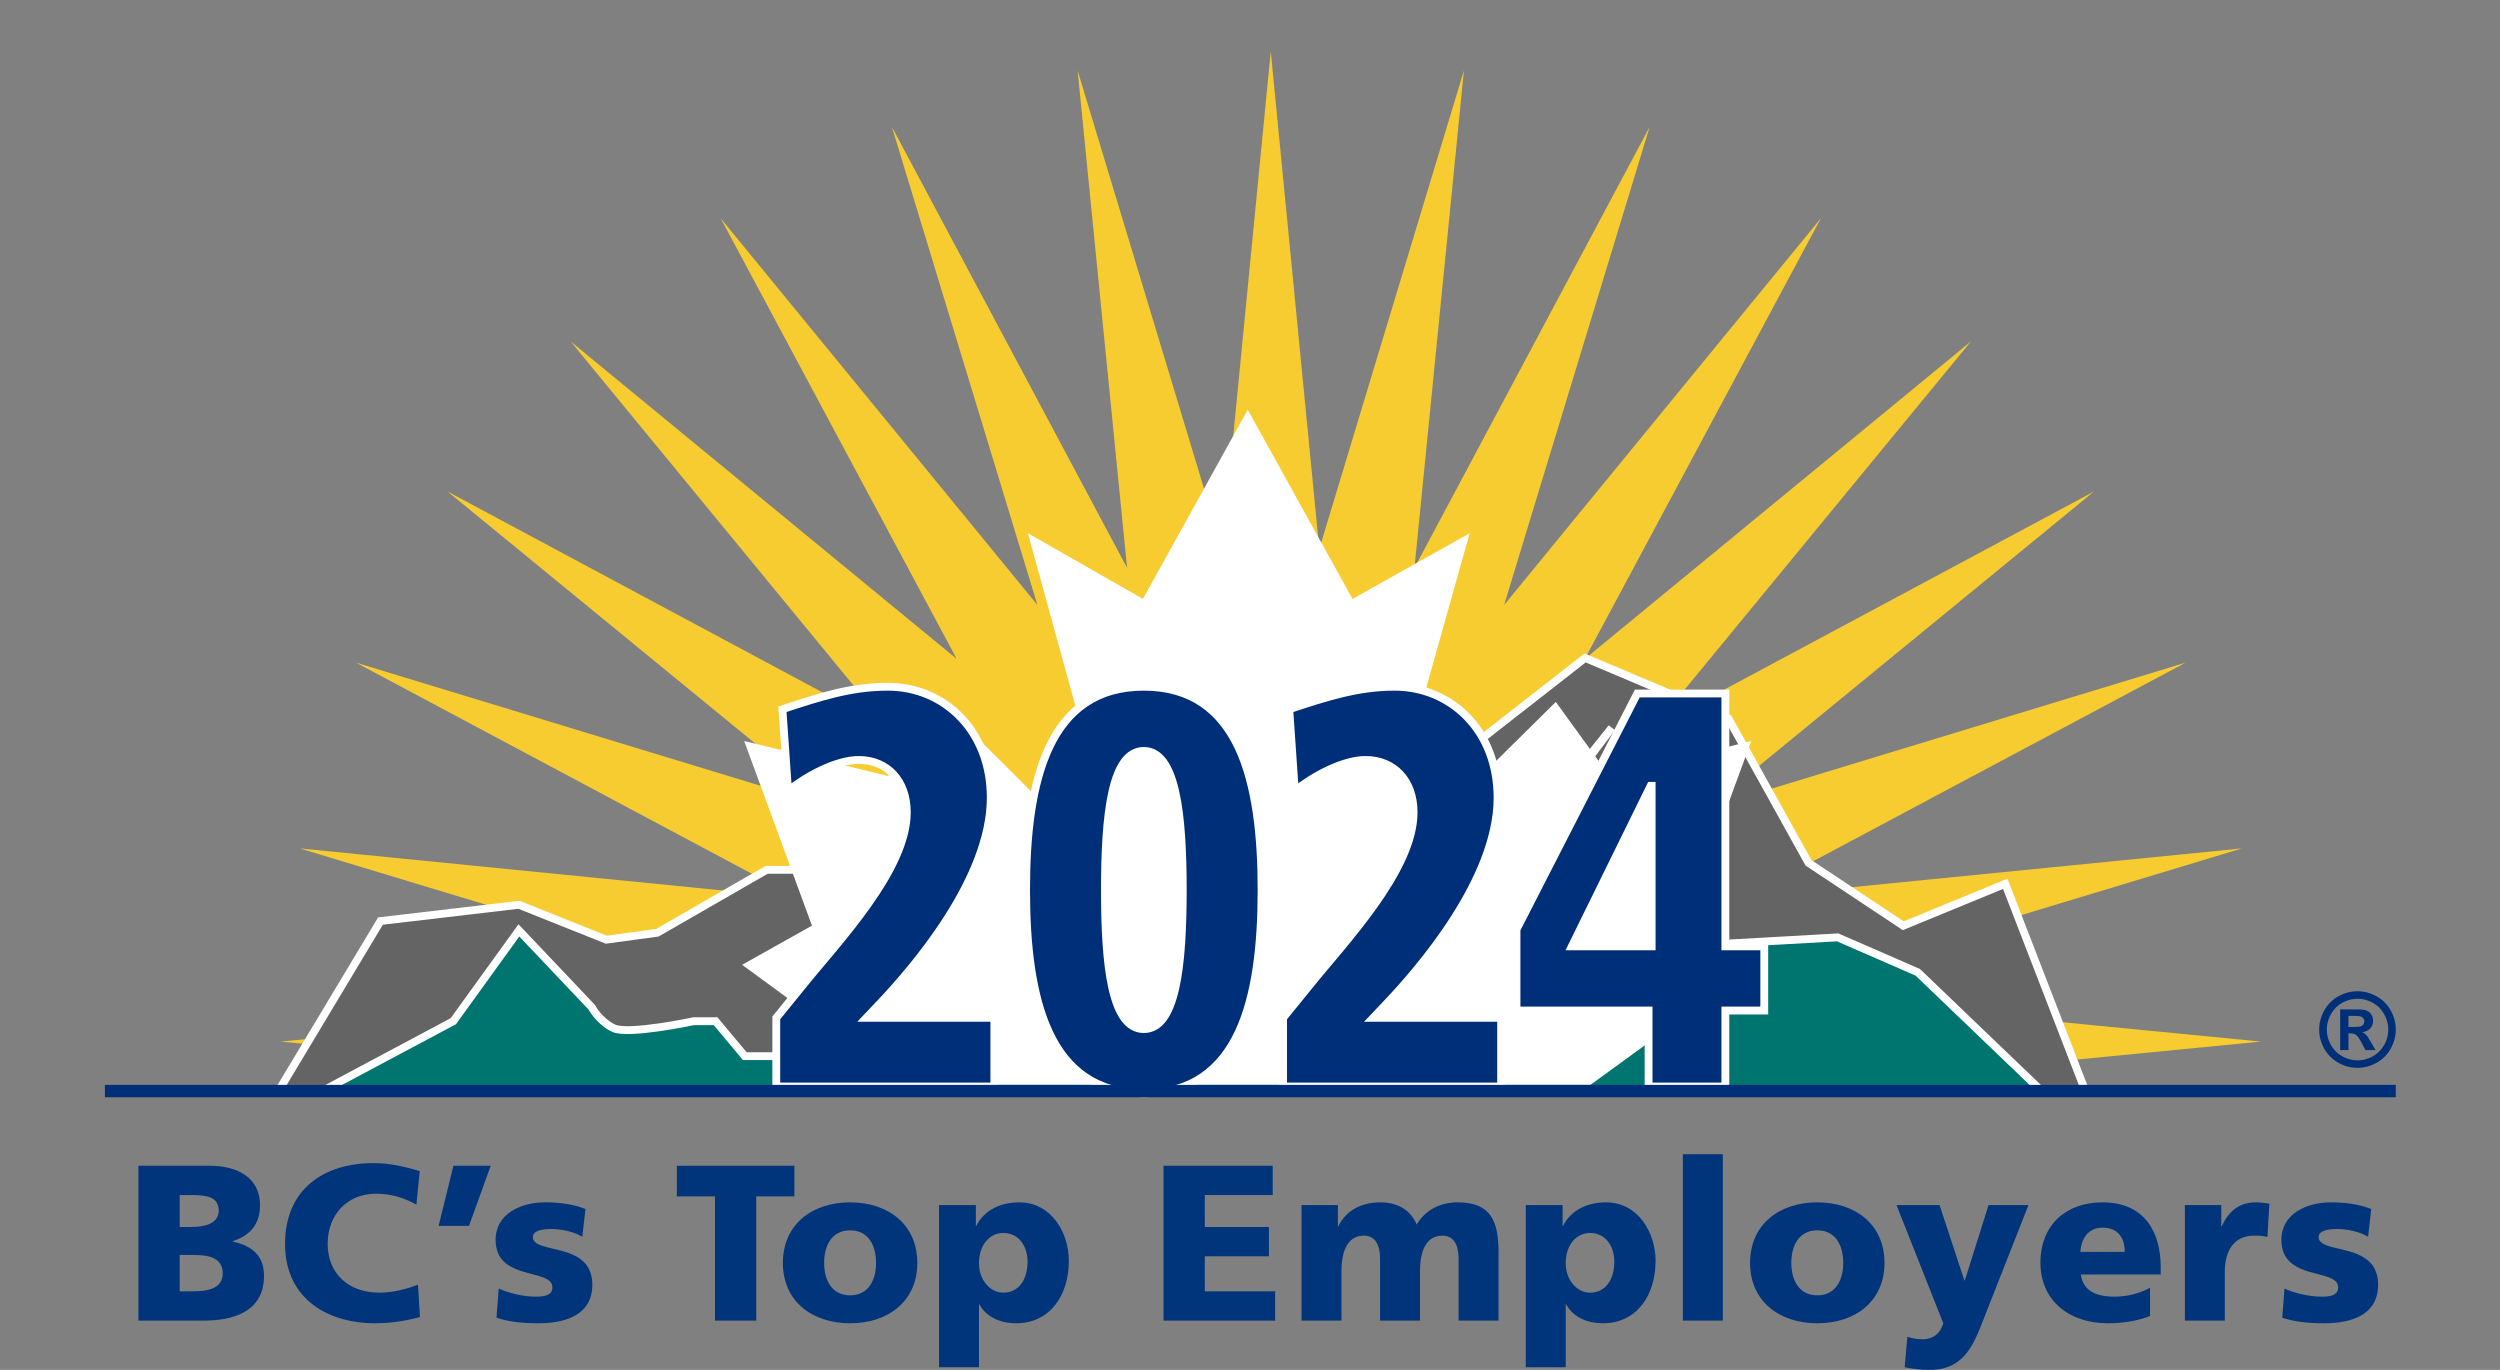
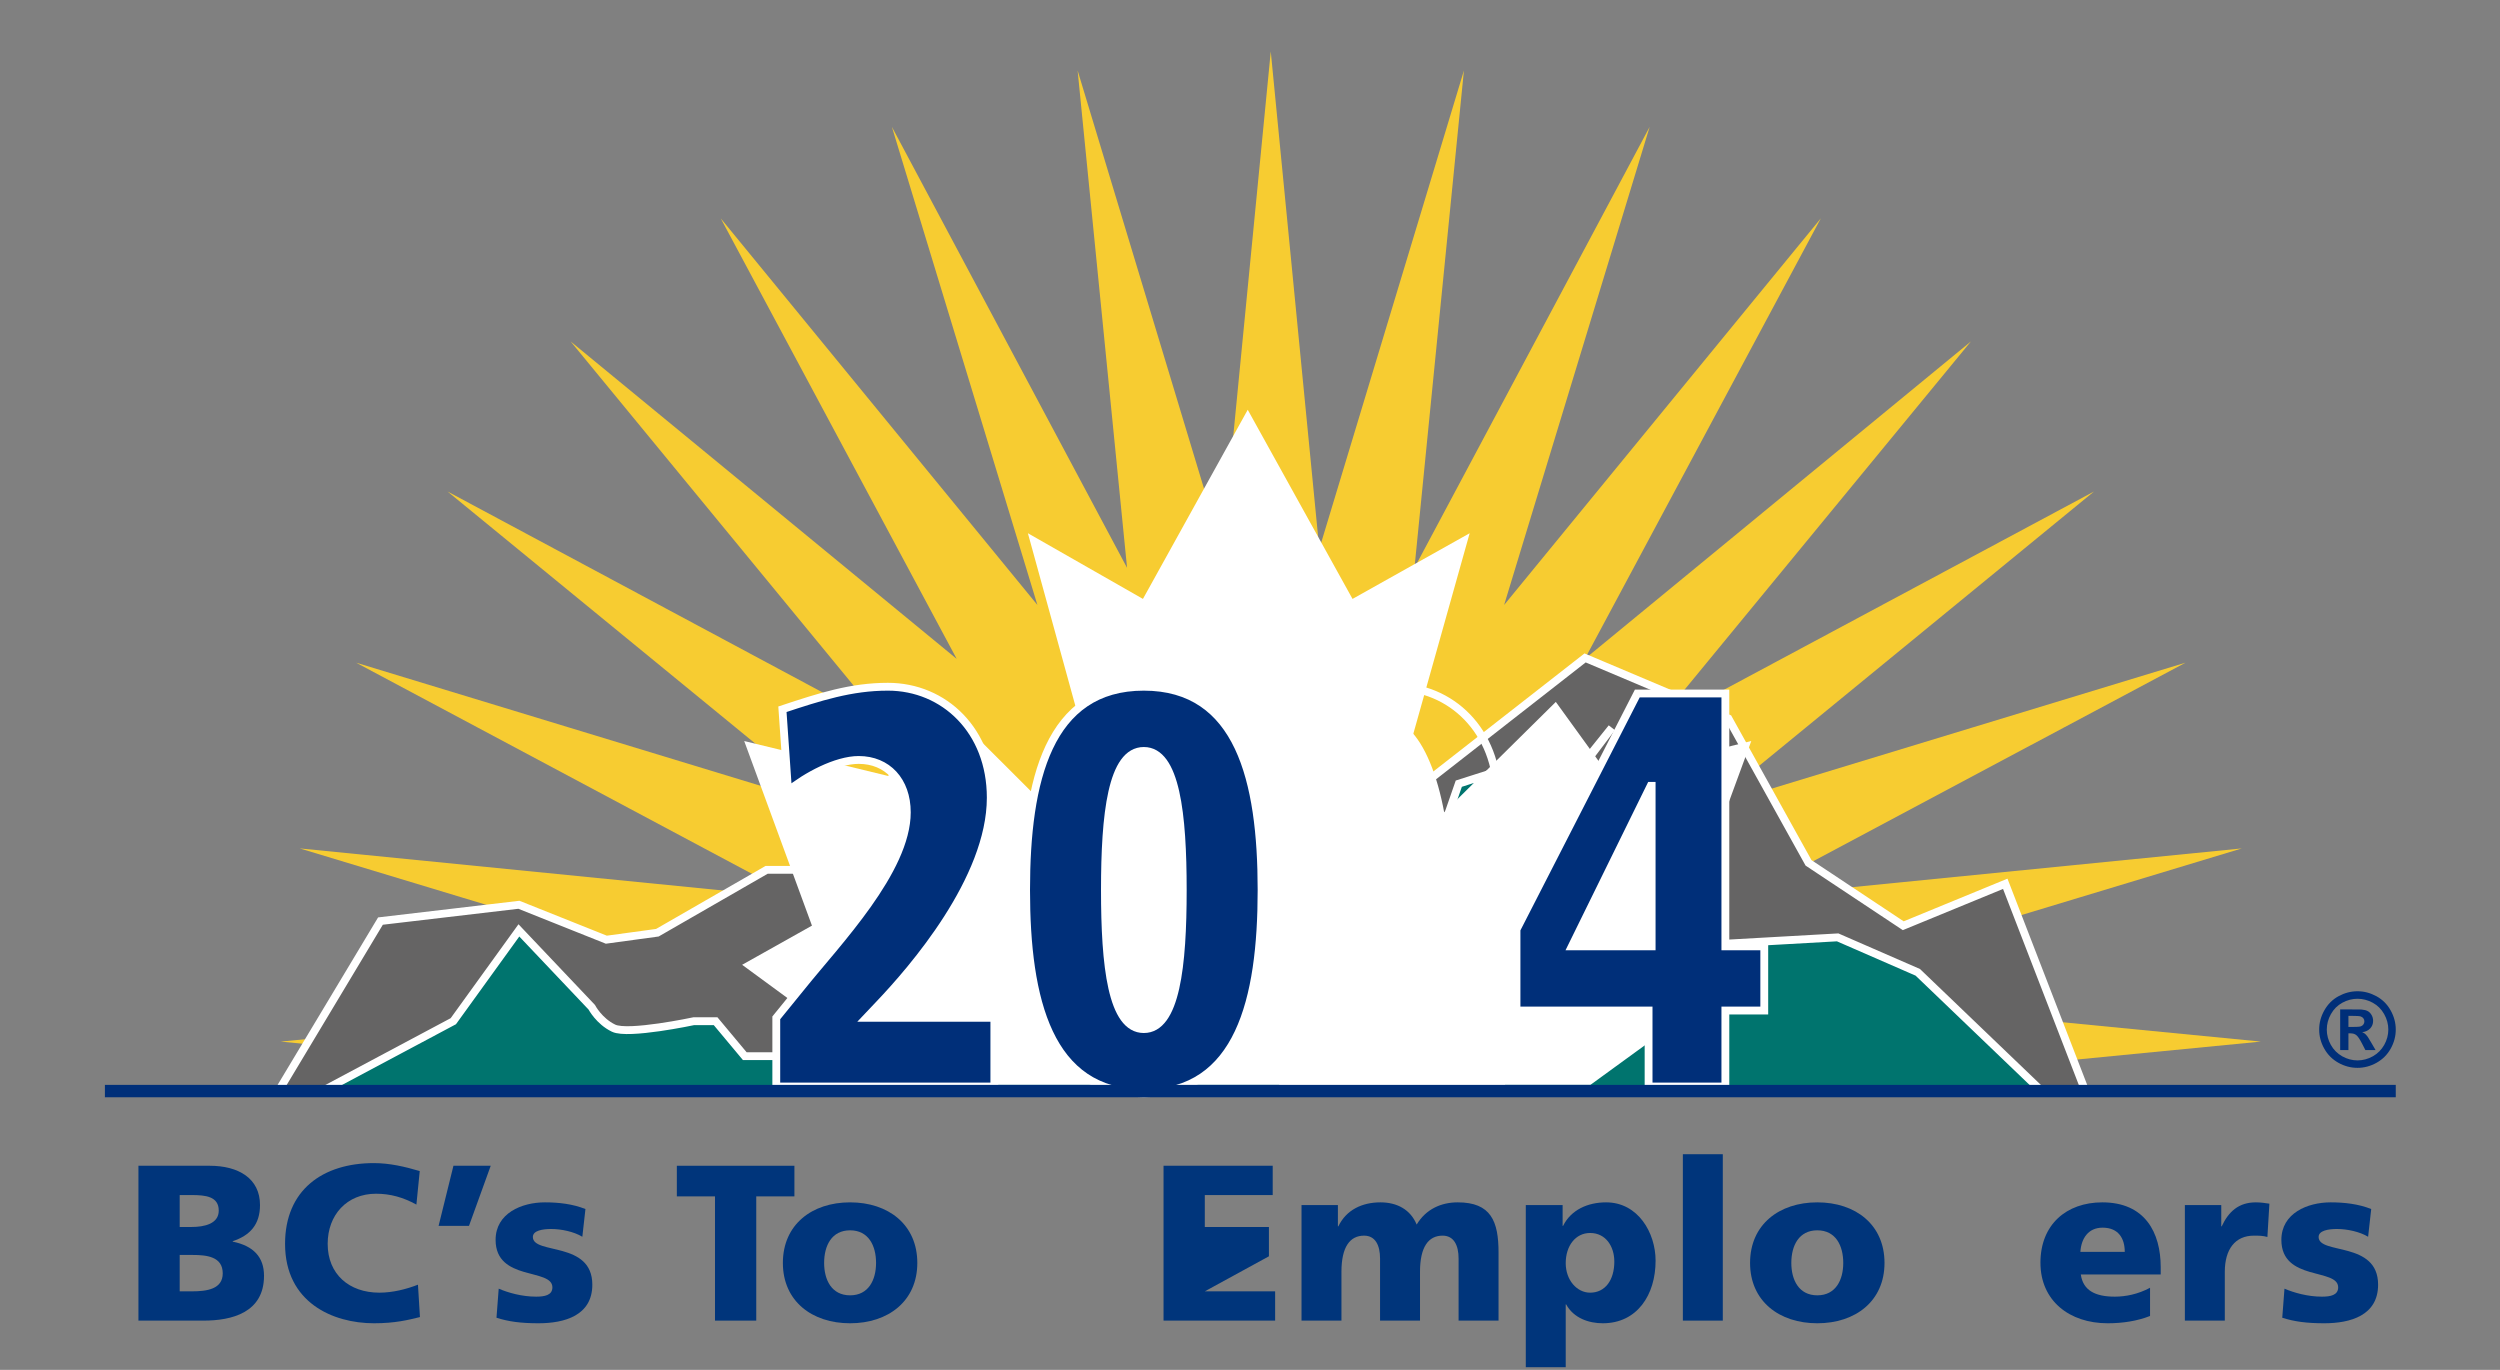
<svg xmlns="http://www.w3.org/2000/svg" width="462.69pt" height="253.53pt" viewBox="0 0 462.69 253.53" version="1.1">
  <rect x="0" y="0" width="462.69" height="253.53" fill="#808080" stroke="none" />
  <g id="surface1">
    <path style=" stroke:none;fill-rule:nonzero;fill:rgb(96.863%,80%,19.215%);fill-opacity:1;" d="M 418.43 192.773 L 326.371 183.793 L 414.91 157.02 L 322.863 166.172 L 404.484 122.645 L 315.988 149.578 L 387.551 90.965 L 306.012 134.645 L 364.762 63.199 L 293.316 121.945 L 336.992 40.41 L 278.375 111.969 L 305.312 23.477 L 261.785 105.094 L 270.938 13.047 L 244.172 101.59 L 235.188 9.527 L 226.207 101.59 L 199.441 13.047 L 208.594 105.094 L 165.066 23.477 L 192 111.969 L 133.387 40.41 L 177.062 121.945 L 105.617 63.199 L 164.363 134.645 L 82.828 90.965 L 154.387 149.578 L 65.895 122.645 L 147.512 166.172 L 55.469 157.02 L 144.008 183.793 L 51.945 192.773 L 142.461 201.598 L 327.922 201.598 L 418.43 192.773 " />
    <path style=" stroke:none;fill-rule:nonzero;fill:rgb(39.607%,39.215%,39.215%);fill-opacity:1;" d="M 70.414 170.469 L 96.035 167.453 L 112.219 173.914 L 121.66 172.625 L 141.887 160.984 L 151.32 160.984 L 159.414 154.52 L 174.246 158.398 L 190.426 154.52 L 201.219 154.52 L 218.746 142.883 L 229.531 145.473 L 249.762 155.816 L 293.363 121.766 L 319.879 132.973 L 334.715 159.691 L 352.246 171.332 L 371.125 163.57 L 385.953 201.934 L 51.535 201.934 L 70.414 170.469 " />
    <path style="fill:none;stroke-width:14.506;stroke-linecap:butt;stroke-linejoin:miter;stroke:rgb(100%,100%,100%);stroke-opacity:1;stroke-miterlimit:4;" d="M 704.141 830.612 L 960.352 860.769 L 1122.188 796.159 L 1216.602 809.05 L 1418.867 925.456 L 1513.203 925.456 L 1594.141 990.105 L 1742.461 951.316 L 1904.258 990.105 L 2012.188 990.105 L 2187.461 1106.472 L 2295.312 1080.573 L 2497.617 977.136 L 2933.633 1317.644 L 3198.789 1205.573 L 3347.148 938.386 L 3522.461 821.98 L 3711.25 899.597 L 3859.531 515.964 L 515.352 515.964 Z M 704.141 830.612 " transform="matrix(0.1,0,0,-0.1,0,253.53)" />
    <path style=" stroke:none;fill-rule:nonzero;fill:rgb(0%,45.49%,43.137%);fill-opacity:1;" d="M 128.398 189 L 132.441 189 L 137.84 195.469 L 144.582 195.469 L 156.719 192.875 L 168.852 179.953 L 168.852 173.484 L 171.547 173.484 L 163.461 163.145 L 163.461 156.68 L 178.293 173.484 L 180.988 164.434 L 185.035 169.605 L 198.52 168.316 L 205.262 151.508 L 209.305 150.215 L 216.047 163.145 L 228.184 169.605 L 233.574 160.555 L 228.184 157.969 L 226.84 151.508 L 222.793 150.215 L 218.746 145.039 L 247.062 156.68 L 247.062 163.145 C 247.062 163.145 253.805 156.68 256.504 156.68 C 259.199 156.68 260.547 154.09 260.547 154.09 L 265.945 156.68 L 269.988 145.039 L 274.031 143.746 C 274.031 143.746 271.332 150.215 272.684 151.508 C 274.031 152.801 284.82 151.508 284.82 151.508 L 298.305 134.695 L 269.988 172.191 L 272.684 182.539 L 276.73 181.242 L 280.773 172.191 L 290.215 167.02 L 296.957 164.434 L 299.652 147.629 L 310.445 137.277 L 310.445 145.039 L 305.047 147.629 L 303.695 161.848 L 318.086 158.832 L 317.18 174.777 L 340.105 173.484 L 354.938 179.953 L 377.859 201.934 L 59.629 201.934 L 83.898 189 L 96.035 172.191 L 109.52 186.418 C 109.52 186.418 110.867 189 113.566 190.293 C 116.262 191.586 128.398 189 128.398 189 " />
    <path style="fill:none;stroke-width:14.506;stroke-linecap:butt;stroke-linejoin:miter;stroke:rgb(100%,100%,100%);stroke-opacity:1;stroke-miterlimit:4;" d="M 1283.984 645.3 L 1324.414 645.3 L 1378.398 580.612 L 1445.82 580.612 L 1567.188 606.55 L 1688.516 735.769 L 1688.516 800.456 L 1715.469 800.456 L 1634.609 903.855 L 1634.609 968.503 L 1782.93 800.456 L 1809.883 890.964 L 1850.352 839.245 L 1985.195 852.136 L 2052.617 1020.222 L 2093.047 1033.152 L 2160.469 903.855 L 2281.836 839.245 L 2335.742 929.753 L 2281.836 955.612 L 2268.398 1020.222 L 2227.93 1033.152 L 2187.461 1084.909 L 2470.625 968.503 L 2470.625 903.855 C 2470.625 903.855 2538.047 968.503 2565.039 968.503 C 2591.992 968.503 2605.469 994.402 2605.469 994.402 L 2659.453 968.503 L 2699.883 1084.909 L 2740.312 1097.839 C 2740.312 1097.839 2713.32 1033.152 2726.836 1020.222 C 2740.312 1007.292 2848.203 1020.222 2848.203 1020.222 L 2983.047 1188.347 L 2699.883 813.386 L 2726.836 709.909 L 2767.305 722.878 L 2807.734 813.386 L 2902.148 865.105 L 2969.57 890.964 L 2996.523 1059.011 L 3104.453 1162.527 L 3104.453 1084.909 L 3050.469 1059.011 L 3036.953 916.823 L 3180.859 946.98 L 3171.797 787.527 L 3401.055 800.456 L 3549.375 735.769 L 3778.594 515.964 L 596.289 515.964 L 838.984 645.3 L 960.352 813.386 L 1095.195 671.12 C 1095.195 671.12 1108.672 645.3 1135.664 632.37 C 1162.617 619.441 1283.984 645.3 1283.984 645.3 Z M 1283.984 645.3 " transform="matrix(0.1,0,0,-0.1,0,253.53)" />
    <path style=" stroke:none;fill-rule:nonzero;fill:rgb(100%,100%,100%);fill-opacity:1;" d="M 324.895 178.562 L 311.574 171.312 L 324.117 137.148 L 297.863 143.613 L 287.945 129.906 L 253.723 163.738 L 272 98.688 L 250.32 110.844 L 230.926 75.836 L 211.531 110.844 L 190.238 98.688 L 208.129 163.738 L 174.246 129.906 L 164.379 143.613 L 137.734 137.148 L 150.273 171.312 L 137.348 178.562 L 167.652 200.785 L 294.348 200.785 L 324.895 178.562 " />
    <path style=" stroke:none;fill-rule:nonzero;fill:rgb(100%,100%,100%);fill-opacity:1;" d="M 221.418 163.719 C 221.418 180.582 216.223 194.258 209.809 194.258 C 203.398 194.258 198.203 180.582 198.203 163.719 C 198.203 146.848 203.398 133.172 209.809 133.172 C 216.223 133.172 221.418 146.848 221.418 163.719 " />
    <path style=" stroke:none;fill-rule:nonzero;fill:rgb(100%,100%,100%);fill-opacity:1;" d="M 268.453 163.719 C 268.453 180.582 263.258 194.258 256.848 194.258 C 250.438 194.258 245.242 180.582 245.242 163.719 C 245.242 146.848 250.438 133.172 256.848 133.172 C 263.258 133.172 268.453 146.848 268.453 163.719 " />
    <path style=" stroke:none;fill-rule:nonzero;fill:rgb(0%,18.431%,47.45%);fill-opacity:1;" d="M 143.672 188.379 L 148.504 182.438 C 154.945 174.414 167.828 161.074 167.828 150.34 C 167.828 144.504 164.23 140.648 158.926 140.648 C 154.758 140.648 149.164 143.668 145.852 146.379 L 144.809 131.266 C 151.723 128.977 157.504 127.098 164.324 127.098 C 174.746 127.098 183.367 135.227 183.367 147.629 C 183.367 162.742 168.871 179.414 162.715 185.875 L 160.344 188.379 L 184.031 188.379 L 184.031 201.094 L 143.672 201.094 L 143.672 188.379 " />
    <path style=" stroke:none;fill-rule:nonzero;fill:rgb(0%,18.431%,47.45%);fill-opacity:1;" d="M 211.695 190.461 C 217.664 190.461 218.898 178.688 218.898 164.723 C 218.898 150.758 217.664 138.98 211.695 138.98 C 205.727 138.98 204.496 150.758 204.496 164.723 C 204.496 178.688 205.727 190.461 211.695 190.461 Z M 211.695 127.098 C 229.316 127.098 233.488 144.398 233.488 164.723 C 233.488 185.043 229.316 202.344 211.695 202.344 C 194.074 202.344 189.906 185.043 189.906 164.723 C 189.906 144.398 194.074 127.098 211.695 127.098 " />
-     <path style=" stroke:none;fill-rule:nonzero;fill:rgb(0%,18.431%,47.45%);fill-opacity:1;" d="M 237.469 188.379 L 242.301 182.438 C 248.742 174.414 261.625 161.074 261.625 150.34 C 261.625 144.504 258.027 140.648 252.719 140.648 C 248.551 140.648 242.961 143.668 239.645 146.379 L 238.605 131.266 C 245.52 128.977 251.301 127.098 258.121 127.098 C 268.543 127.098 277.164 135.227 277.164 147.629 C 277.164 162.742 262.668 179.414 256.512 185.875 L 254.141 188.379 L 277.824 188.379 L 277.824 201.094 L 237.469 201.094 L 237.469 188.379 " />
    <path style=" stroke:none;fill-rule:nonzero;fill:rgb(0%,18.431%,47.45%);fill-opacity:1;" d="M 305.68 145.441 L 305.492 145.441 L 290.902 175.145 L 305.68 175.145 Z M 280.668 172.016 L 303.027 128.348 L 319.324 128.348 L 319.324 175.145 L 326.523 175.145 L 326.523 187.023 L 319.324 187.023 L 319.324 201.094 L 305.113 201.094 L 305.113 187.023 L 280.668 187.023 L 280.668 172.016 " />
-     <path style="fill:none;stroke-width:5;stroke-linecap:butt;stroke-linejoin:miter;stroke:rgb(100%,100%,100%);stroke-opacity:1;stroke-miterlimit:4;" d="M 1436.719 651.511 L 1485.039 710.925 C 1549.453 791.159 1678.281 924.558 1678.281 1031.902 C 1678.281 1090.261 1642.305 1128.816 1589.258 1128.816 C 1547.578 1128.816 1491.641 1098.62 1458.516 1071.511 L 1448.086 1222.644 C 1517.227 1245.534 1575.039 1264.323 1643.242 1264.323 C 1747.461 1264.323 1833.672 1183.034 1833.672 1059.011 C 1833.672 907.878 1688.711 741.159 1627.148 676.55 L 1603.438 651.511 L 1840.312 651.511 L 1840.312 524.362 L 1436.719 524.362 Z M 1436.719 651.511 " transform="matrix(0.1,0,0,-0.1,0,253.53)" />
    <path style="fill:none;stroke-width:5;stroke-linecap:butt;stroke-linejoin:miter;stroke:rgb(100%,100%,100%);stroke-opacity:1;stroke-miterlimit:4;" d="M 2116.953 630.691 C 2176.641 630.691 2188.984 748.425 2188.984 888.073 C 2188.984 1027.722 2176.641 1145.495 2116.953 1145.495 C 2057.266 1145.495 2044.961 1027.722 2044.961 888.073 C 2044.961 748.425 2057.266 630.691 2116.953 630.691 Z M 2116.953 1264.323 C 2293.164 1264.323 2334.883 1091.316 2334.883 888.073 C 2334.883 684.87 2293.164 511.863 2116.953 511.863 C 1940.742 511.863 1899.062 684.87 1899.062 888.073 C 1899.062 1091.316 1940.742 1264.323 2116.953 1264.323 Z M 2116.953 1264.323 " transform="matrix(0.1,0,0,-0.1,0,253.53)" />
-     <path style="fill:none;stroke-width:5;stroke-linecap:butt;stroke-linejoin:miter;stroke:rgb(100%,100%,100%);stroke-opacity:1;stroke-miterlimit:4;" d="M 2374.688 651.511 L 2423.008 710.925 C 2487.422 791.159 2616.25 924.558 2616.25 1031.902 C 2616.25 1090.261 2580.273 1128.816 2527.188 1128.816 C 2485.508 1128.816 2429.609 1098.62 2396.445 1071.511 L 2386.055 1222.644 C 2455.195 1245.534 2513.008 1264.323 2581.211 1264.323 C 2685.43 1264.323 2771.641 1183.034 2771.641 1059.011 C 2771.641 907.878 2626.68 741.159 2565.117 676.55 L 2541.406 651.511 L 2778.242 651.511 L 2778.242 524.362 L 2374.688 524.362 Z M 2374.688 651.511 " transform="matrix(0.1,0,0,-0.1,0,253.53)" />
    <path style="fill:none;stroke-width:5;stroke-linecap:butt;stroke-linejoin:miter;stroke:rgb(100%,100%,100%);stroke-opacity:1;stroke-miterlimit:4;" d="M 3056.797 1080.886 L 3054.922 1080.886 L 2909.023 783.855 L 3056.797 783.855 Z M 2806.68 815.144 L 3030.273 1251.823 L 3193.242 1251.823 L 3193.242 783.855 L 3265.234 783.855 L 3265.234 665.066 L 3193.242 665.066 L 3193.242 524.362 L 3051.133 524.362 L 3051.133 665.066 L 2806.68 665.066 Z M 2806.68 815.144 " transform="matrix(0.1,0,0,-0.1,0,253.53)" />
    <path style="fill:none;stroke-width:14.507;stroke-linecap:butt;stroke-linejoin:miter;stroke:rgb(100%,100%,100%);stroke-opacity:1;stroke-miterlimit:4;" d="M 1436.719 651.511 L 1485.039 710.925 C 1549.453 791.159 1678.281 924.558 1678.281 1031.902 C 1678.281 1090.261 1642.305 1128.816 1589.258 1128.816 C 1547.578 1128.816 1491.641 1098.62 1458.516 1071.511 L 1448.086 1222.644 C 1517.227 1245.534 1575.039 1264.323 1643.242 1264.323 C 1747.461 1264.323 1833.672 1183.034 1833.672 1059.011 C 1833.672 907.878 1688.711 741.159 1627.148 676.55 L 1603.438 651.511 L 1840.312 651.511 L 1840.312 524.362 L 1436.719 524.362 Z M 1436.719 651.511 " transform="matrix(0.1,0,0,-0.1,0,253.53)" />
    <path style="fill:none;stroke-width:14.507;stroke-linecap:butt;stroke-linejoin:miter;stroke:rgb(100%,100%,100%);stroke-opacity:1;stroke-miterlimit:4;" d="M 2116.953 630.691 C 2176.641 630.691 2188.984 748.425 2188.984 888.073 C 2188.984 1027.722 2176.641 1145.495 2116.953 1145.495 C 2057.266 1145.495 2044.961 1027.722 2044.961 888.073 C 2044.961 748.425 2057.266 630.691 2116.953 630.691 Z M 2116.953 1264.323 C 2293.164 1264.323 2334.883 1091.316 2334.883 888.073 C 2334.883 684.87 2293.164 511.863 2116.953 511.863 C 1940.742 511.863 1899.062 684.87 1899.062 888.073 C 1899.062 1091.316 1940.742 1264.323 2116.953 1264.323 Z M 2116.953 1264.323 " transform="matrix(0.1,0,0,-0.1,0,253.53)" />
    <path style="fill:none;stroke-width:14.507;stroke-linecap:butt;stroke-linejoin:miter;stroke:rgb(100%,100%,100%);stroke-opacity:1;stroke-miterlimit:4;" d="M 2374.688 651.511 L 2423.008 710.925 C 2487.422 791.159 2616.25 924.558 2616.25 1031.902 C 2616.25 1090.261 2580.273 1128.816 2527.188 1128.816 C 2485.508 1128.816 2429.609 1098.62 2396.445 1071.511 L 2386.055 1222.644 C 2455.195 1245.534 2513.008 1264.323 2581.211 1264.323 C 2685.43 1264.323 2771.641 1183.034 2771.641 1059.011 C 2771.641 907.878 2626.68 741.159 2565.117 676.55 L 2541.406 651.511 L 2778.242 651.511 L 2778.242 524.362 L 2374.688 524.362 Z M 2374.688 651.511 " transform="matrix(0.1,0,0,-0.1,0,253.53)" />
    <path style="fill:none;stroke-width:14.507;stroke-linecap:butt;stroke-linejoin:miter;stroke:rgb(100%,100%,100%);stroke-opacity:1;stroke-miterlimit:4;" d="M 3056.797 1080.886 L 3054.922 1080.886 L 2909.023 783.855 L 3056.797 783.855 Z M 2806.68 815.144 L 3030.273 1251.823 L 3193.242 1251.823 L 3193.242 783.855 L 3265.234 783.855 L 3265.234 665.066 L 3193.242 665.066 L 3193.242 524.362 L 3051.133 524.362 L 3051.133 665.066 L 2806.68 665.066 Z M 2806.68 815.144 " transform="matrix(0.1,0,0,-0.1,0,253.53)" />
    <path style=" stroke:none;fill-rule:nonzero;fill:rgb(0%,18.431%,47.45%);fill-opacity:1;" d="M 443.398 203.078 L 443.398 200.785 L 19.414 200.785 L 19.414 203.078 L 443.398 203.078 " />
    <path style=" stroke:none;fill-rule:nonzero;fill:rgb(0%,20.784%,48.235%);fill-opacity:1;" d="M 33.258 238.996 L 35.516 238.996 C 38.309 238.996 41.223 238.582 41.223 235.668 C 41.223 232.547 38.227 232.262 35.598 232.262 L 33.258 232.262 Z M 33.258 227.086 L 35.395 227.086 C 37.898 227.086 40.484 226.473 40.484 224.051 C 40.484 221.422 38.023 221.176 35.477 221.176 L 33.258 221.176 Z M 25.621 215.754 L 38.801 215.754 C 44.141 215.754 48.121 218.094 48.121 223.023 C 48.121 226.637 46.277 228.648 43.074 229.715 L 43.074 229.797 C 46.891 230.578 48.863 232.633 48.863 236.121 C 48.863 242.977 42.828 244.414 37.695 244.414 L 25.621 244.414 L 25.621 215.754 " />
    <path style=" stroke:none;fill-rule:nonzero;fill:rgb(0%,20.784%,48.235%);fill-opacity:1;" d="M 77.723 243.758 C 75.547 244.293 73.125 244.906 69.223 244.906 C 61.586 244.906 52.758 241.047 52.758 230.207 C 52.758 220.23 59.738 215.262 69.184 215.262 C 72.098 215.262 74.934 215.918 77.684 216.738 L 77.066 222.941 C 74.605 221.586 72.223 220.93 69.594 220.93 C 64.176 220.93 60.645 224.871 60.645 230.207 C 60.645 235.832 64.625 239.242 70.211 239.242 C 72.715 239.242 75.262 238.582 77.355 237.762 L 77.723 243.758 " />
    <path style=" stroke:none;fill-rule:nonzero;fill:rgb(0%,20.784%,48.235%);fill-opacity:1;" d="M 83.922 215.754 L 90.82 215.754 L 86.797 226.883 L 81.172 226.883 L 83.922 215.754 " />
    <path style=" stroke:none;fill-rule:nonzero;fill:rgb(0%,20.784%,48.235%);fill-opacity:1;" d="M 92.297 238.5 C 94.02 239.242 96.566 239.98 99.234 239.98 C 100.754 239.98 102.234 239.734 102.234 238.258 C 102.234 234.645 91.723 237.188 91.723 229.469 C 91.723 224.539 96.566 222.527 100.836 222.527 C 103.383 222.527 105.969 222.816 108.352 223.762 L 107.777 228.895 C 106.219 227.949 103.875 227.457 102.027 227.457 C 100.426 227.457 98.621 227.742 98.621 228.934 C 98.621 232.262 109.625 229.633 109.625 237.762 C 109.625 243.473 104.492 244.906 99.648 244.906 C 96.32 244.906 94.062 244.578 91.887 243.883 L 92.297 238.5 " />
    <path style=" stroke:none;fill-rule:nonzero;fill:rgb(0%,20.784%,48.235%);fill-opacity:1;" d="M 132.328 221.422 L 125.266 221.422 L 125.266 215.754 L 147.027 215.754 L 147.027 221.422 L 139.965 221.422 L 139.965 244.414 L 132.328 244.414 L 132.328 221.422 " />
    <path style=" stroke:none;fill-rule:nonzero;fill:rgb(0%,20.784%,48.235%);fill-opacity:1;" d="M 162.137 233.738 C 162.137 230.535 160.738 227.703 157.332 227.703 C 153.926 227.703 152.527 230.535 152.527 233.738 C 152.527 236.898 153.926 239.734 157.332 239.734 C 160.738 239.734 162.137 236.898 162.137 233.738 Z M 144.891 233.738 C 144.891 226.637 150.27 222.527 157.332 222.527 C 164.395 222.527 169.773 226.637 169.773 233.738 C 169.773 240.801 164.395 244.906 157.332 244.906 C 150.27 244.906 144.891 240.801 144.891 233.738 " />
-     <path style=" stroke:none;fill-rule:nonzero;fill:rgb(0%,20.784%,48.235%);fill-opacity:1;" d="M 185.699 228.195 C 182.992 228.195 181.184 230.578 181.184 233.781 C 181.184 236.898 183.238 239.242 185.699 239.242 C 188.492 239.242 190.176 236.898 190.176 233.492 C 190.176 230.66 188.574 228.195 185.699 228.195 Z M 173.793 223.023 L 180.609 223.023 L 180.609 226.883 L 180.691 226.883 C 182.172 223.887 185.289 222.527 188.656 222.527 C 194.57 222.527 197.816 228.152 197.816 233.328 C 197.816 239.652 194.406 244.906 188.043 244.906 C 185.453 244.906 182.664 243.961 181.266 241.418 L 181.184 241.418 L 181.184 253.039 L 173.793 253.039 L 173.793 223.023 " />
-     <path style=" stroke:none;fill-rule:nonzero;fill:rgb(0%,20.784%,48.235%);fill-opacity:1;" d="M 215.344 215.754 L 235.547 215.754 L 235.547 221.176 L 222.98 221.176 L 222.98 227.086 L 234.848 227.086 L 234.848 232.508 L 222.98 232.508 L 222.98 238.996 L 235.996 238.996 L 235.996 244.414 L 215.344 244.414 L 215.344 215.754 " />
+     <path style=" stroke:none;fill-rule:nonzero;fill:rgb(0%,20.784%,48.235%);fill-opacity:1;" d="M 215.344 215.754 L 235.547 215.754 L 235.547 221.176 L 222.98 221.176 L 222.98 227.086 L 234.848 227.086 L 234.848 232.508 L 222.98 238.996 L 235.996 238.996 L 235.996 244.414 L 215.344 244.414 L 215.344 215.754 " />
    <path style=" stroke:none;fill-rule:nonzero;fill:rgb(0%,20.784%,48.235%);fill-opacity:1;" d="M 240.879 223.023 L 247.613 223.023 L 247.613 226.965 L 247.695 226.965 C 249.176 223.887 252.129 222.527 255.496 222.527 C 258.535 222.527 261.039 223.844 262.191 226.637 C 263.914 223.762 266.746 222.527 269.785 222.527 C 275.945 222.527 277.344 226.02 277.344 231.809 L 277.344 244.414 L 269.949 244.414 L 269.949 232.918 C 269.949 230.496 269.09 228.688 266.992 228.688 C 264.367 228.688 262.809 230.781 262.809 235.383 L 262.809 244.414 L 255.414 244.414 L 255.414 232.918 C 255.414 230.496 254.555 228.688 252.461 228.688 C 249.832 228.688 248.27 230.781 248.27 235.383 L 248.27 244.414 L 240.879 244.414 L 240.879 223.023 " />
    <path style=" stroke:none;fill-rule:nonzero;fill:rgb(0%,20.784%,48.235%);fill-opacity:1;" d="M 294.297 228.195 C 291.586 228.195 289.777 230.578 289.777 233.781 C 289.777 236.898 291.832 239.242 294.297 239.242 C 297.09 239.242 298.773 236.898 298.773 233.492 C 298.773 230.66 297.172 228.195 294.297 228.195 Z M 282.387 223.023 L 289.203 223.023 L 289.203 226.883 L 289.285 226.883 C 290.766 223.887 293.887 222.527 297.254 222.527 C 303.164 222.527 306.41 228.152 306.41 233.328 C 306.41 239.652 303 244.906 296.637 244.906 C 294.051 244.906 291.258 243.961 289.859 241.418 L 289.777 241.418 L 289.777 253.039 L 282.387 253.039 L 282.387 223.023 " />
    <path style=" stroke:none;fill-rule:nonzero;fill:rgb(0%,20.784%,48.235%);fill-opacity:1;" d="M 311.457 213.617 L 318.848 213.617 L 318.848 244.414 L 311.457 244.414 L 311.457 213.617 " />
    <path style=" stroke:none;fill-rule:nonzero;fill:rgb(0%,20.784%,48.235%);fill-opacity:1;" d="M 341.141 233.738 C 341.141 230.535 339.746 227.703 336.34 227.703 C 332.93 227.703 331.531 230.535 331.531 233.738 C 331.531 236.898 332.93 239.734 336.34 239.734 C 339.746 239.734 341.141 236.898 341.141 233.738 Z M 323.895 233.738 C 323.895 226.637 329.277 222.527 336.34 222.527 C 343.402 222.527 348.777 226.637 348.777 233.738 C 348.777 240.801 343.402 244.906 336.34 244.906 C 329.277 244.906 323.895 240.801 323.895 233.738 " />
-     <path style=" stroke:none;fill-rule:nonzero;fill:rgb(0%,20.784%,48.235%);fill-opacity:1;" d="M 353.008 247.41 C 353.992 247.742 354.895 247.863 355.922 247.863 C 357.727 247.863 359.125 246.797 359.656 244.906 L 350.992 223.023 L 358.961 223.023 L 363.559 236.984 L 363.641 236.984 L 368.035 223.023 L 375.426 223.023 L 367.582 242.938 C 365.488 248.316 363.887 253.531 357.109 253.531 C 355.551 253.531 354.031 253.367 352.512 253.039 L 353.008 247.41 " />
    <path style=" stroke:none;fill-rule:nonzero;fill:rgb(0%,20.784%,48.235%);fill-opacity:1;" d="M 393.242 231.688 C 393.242 229.223 392.094 227.211 389.137 227.211 C 386.469 227.211 385.191 229.223 385.027 231.688 Z M 385.109 235.875 C 385.523 238.832 387.781 239.98 391.395 239.98 C 393.406 239.98 395.703 239.527 397.922 238.336 L 397.922 243.555 C 395.539 244.496 392.832 244.906 390.078 244.906 C 383.02 244.906 377.637 240.762 377.637 233.699 C 377.637 226.637 382.441 222.527 389.094 222.527 C 397.02 222.527 399.895 228.152 399.895 234.52 L 399.895 235.875 L 385.109 235.875 " />
    <path style=" stroke:none;fill-rule:nonzero;fill:rgb(0%,20.784%,48.235%);fill-opacity:1;" d="M 419.641 228.934 C 418.82 228.688 417.996 228.688 417.137 228.688 C 413.688 228.688 411.758 231.191 411.758 235.383 L 411.758 244.414 L 404.367 244.414 L 404.367 223.023 L 411.102 223.023 L 411.102 226.965 L 411.184 226.965 C 412.453 224.254 414.305 222.527 417.508 222.527 C 418.367 222.527 419.273 222.652 420.012 222.773 L 419.641 228.934 " />
    <path style=" stroke:none;fill-rule:nonzero;fill:rgb(0%,20.784%,48.235%);fill-opacity:1;" d="M 422.801 238.5 C 424.523 239.242 427.07 239.98 429.738 239.98 C 431.258 239.98 432.738 239.734 432.738 238.258 C 432.738 234.645 422.227 237.188 422.227 229.469 C 422.227 224.539 427.07 222.527 431.34 222.527 C 433.887 222.527 436.473 222.816 438.855 223.762 L 438.281 228.895 C 436.719 227.949 434.379 227.457 432.531 227.457 C 430.93 227.457 429.121 227.742 429.121 228.934 C 429.121 232.262 440.129 229.633 440.129 237.762 C 440.129 243.473 434.996 244.906 430.152 244.906 C 426.824 244.906 424.566 244.578 422.391 243.883 L 422.801 238.5 " />
    <path style=" stroke:none;fill-rule:nonzero;fill:rgb(0%,18.431%,47.45%);fill-opacity:1;" d="M 434.637 190.066 L 435.258 190.066 C 436.141 190.066 436.688 190.031 436.898 189.961 C 437.113 189.895 437.281 189.777 437.402 189.609 C 437.527 189.438 437.59 189.242 437.59 189.027 C 437.59 188.82 437.527 188.633 437.406 188.469 C 437.289 188.309 437.117 188.188 436.895 188.117 C 436.672 188.047 436.125 188.012 435.258 188.012 L 434.637 188.012 Z M 433.109 194.34 L 433.109 186.816 L 434.637 186.816 C 436.066 186.816 436.871 186.824 437.043 186.836 C 437.547 186.879 437.941 186.98 438.223 187.137 C 438.504 187.293 438.738 187.535 438.926 187.859 C 439.113 188.184 439.207 188.539 439.207 188.938 C 439.207 189.48 439.031 189.945 438.676 190.328 C 438.32 190.715 437.824 190.953 437.18 191.043 C 437.41 191.133 437.586 191.227 437.711 191.328 C 437.832 191.43 438.004 191.621 438.219 191.906 C 438.273 191.98 438.457 192.285 438.773 192.82 L 439.66 194.34 L 437.773 194.34 L 437.145 193.117 C 436.719 192.297 436.367 191.781 436.09 191.57 C 435.812 191.355 435.461 191.25 435.035 191.25 L 434.637 191.25 L 434.637 194.34 Z M 436.32 184.848 C 435.348 184.848 434.41 185.09 433.516 185.578 C 432.621 186.062 431.918 186.766 431.402 187.68 C 430.887 188.59 430.633 189.547 430.633 190.547 C 430.633 191.539 430.883 192.484 431.387 193.387 C 431.887 194.285 432.59 194.988 433.488 195.496 C 434.391 196 435.336 196.254 436.32 196.254 C 437.312 196.254 438.258 196 439.156 195.496 C 440.055 194.988 440.758 194.285 441.262 193.387 C 441.766 192.484 442.02 191.539 442.02 190.547 C 442.02 189.547 441.762 188.59 441.246 187.68 C 440.734 186.766 440.027 186.062 439.129 185.578 C 438.23 185.09 437.297 184.848 436.32 184.848 Z M 436.312 183.457 C 437.527 183.457 438.691 183.766 439.809 184.371 C 440.926 184.98 441.805 185.848 442.441 186.984 C 443.078 188.117 443.398 189.305 443.398 190.547 C 443.398 191.777 443.086 192.957 442.461 194.078 C 441.836 195.195 440.961 196.07 439.84 196.695 C 438.723 197.32 437.547 197.633 436.312 197.633 C 435.078 197.633 433.902 197.32 432.781 196.695 C 431.66 196.07 430.789 195.195 430.164 194.078 C 429.535 192.957 429.223 191.777 429.223 190.547 C 429.223 189.305 429.543 188.117 430.184 186.984 C 430.82 185.848 431.699 184.98 432.812 184.371 C 433.93 183.766 435.098 183.457 436.312 183.457 " />
  </g>
</svg>